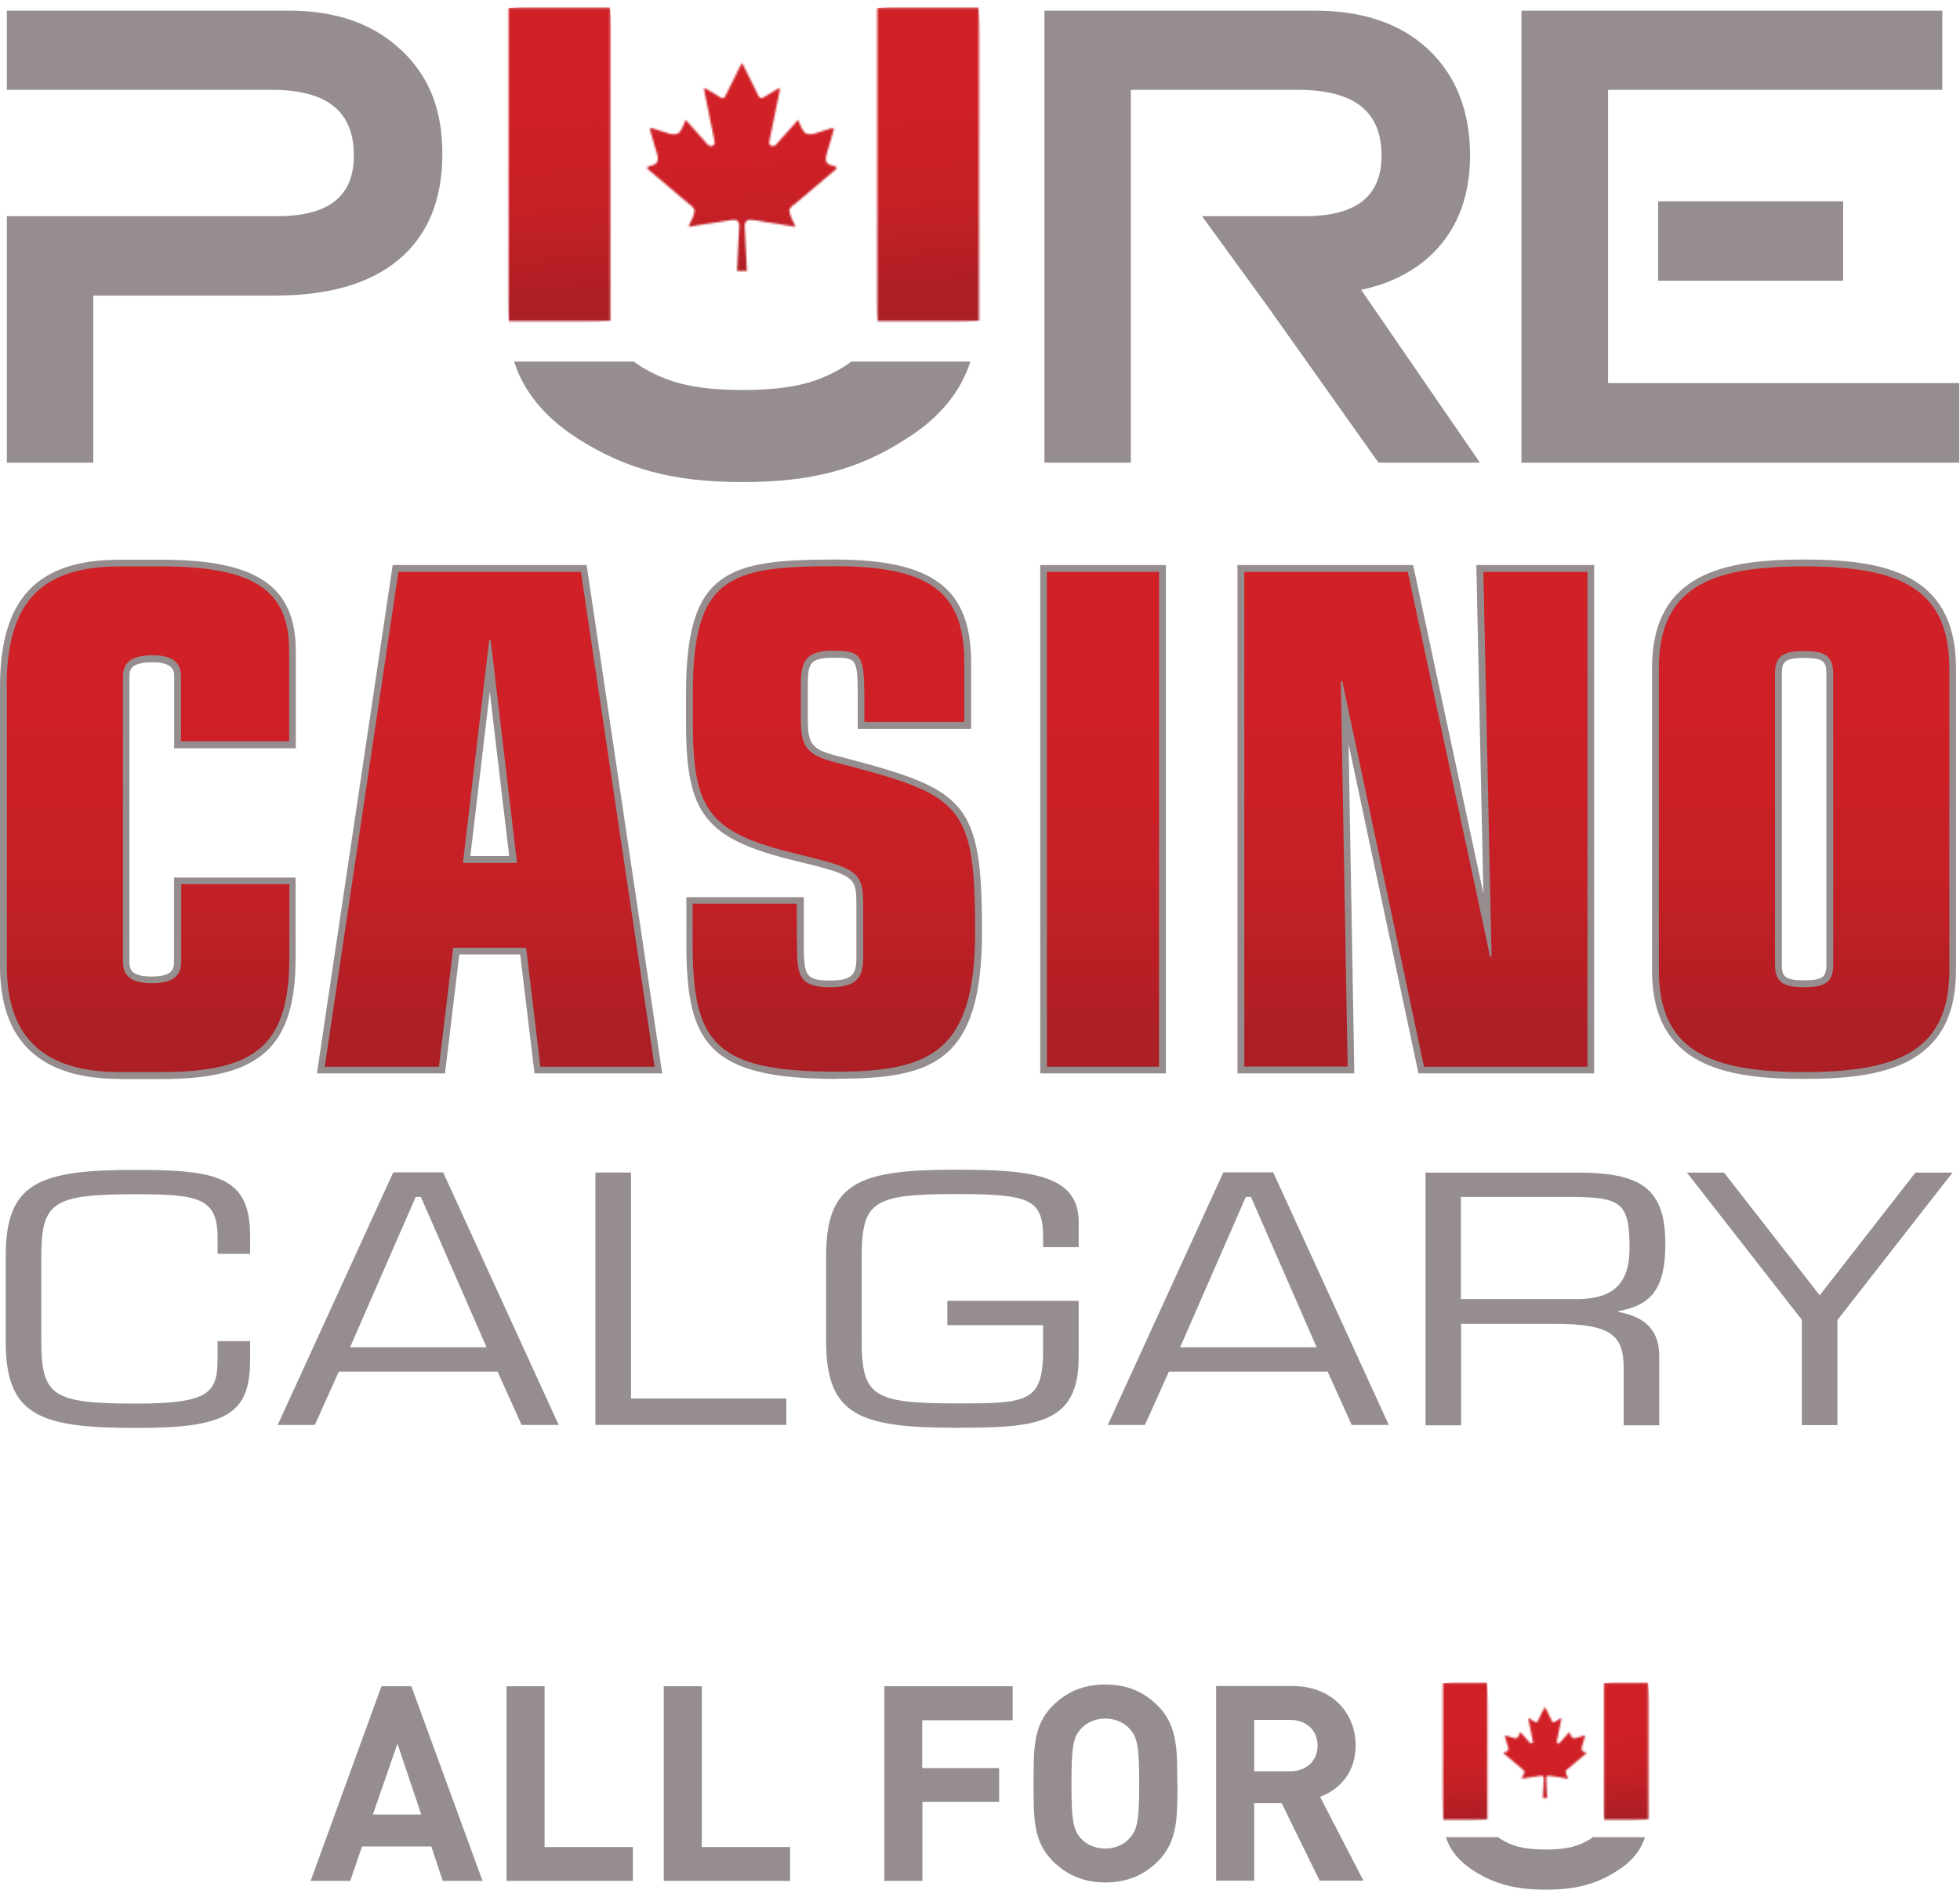
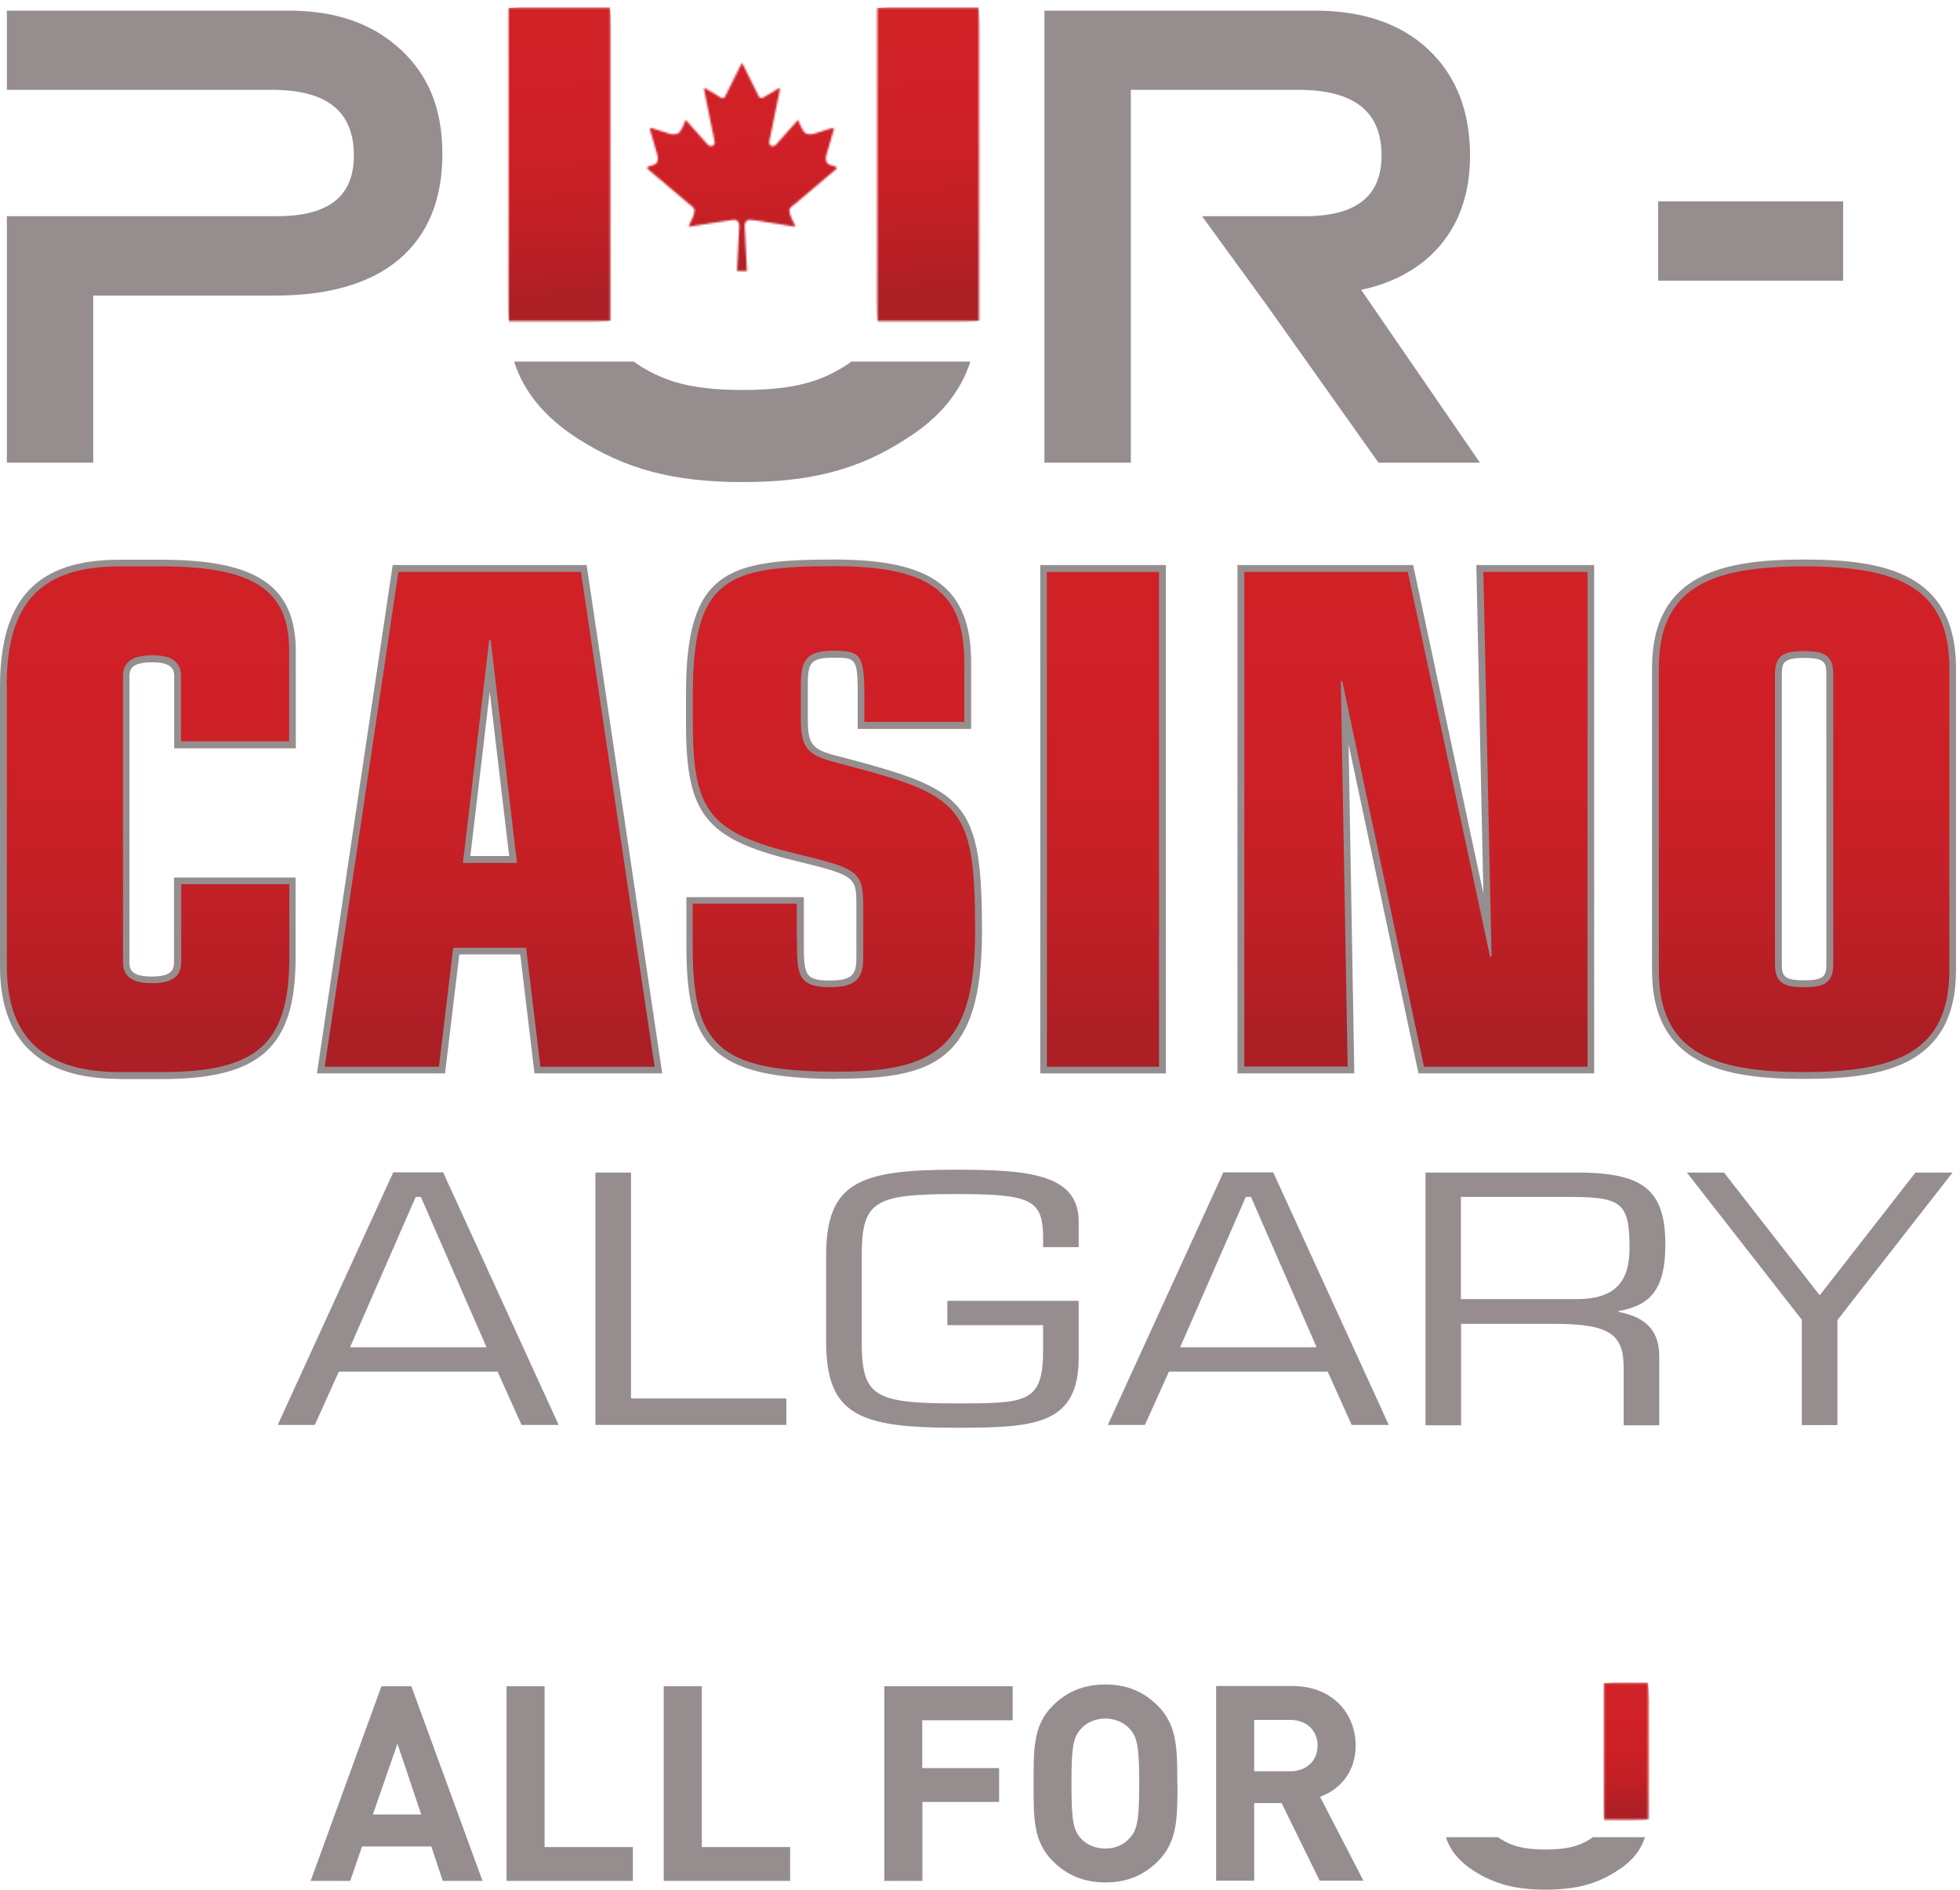
<svg xmlns="http://www.w3.org/2000/svg" width="1040" height="1003" viewBox="0 0 1040 1003" fill="none">
  <path d="M699.124 926.342C699.124 934.321 693.367 939.976 684.479 939.976H665.491V912.707H684.479C693.367 912.707 699.124 918.363 699.124 926.342ZM723.465 998.05L700.437 953.51C710.436 949.874 719.324 940.885 719.324 926.342C719.324 909.071 706.8 894.73 685.792 894.73H645.29V998.05H665.491V956.843H680.035L700.235 998.05H723.566H723.465ZM604.486 946.44C604.486 966.337 603.375 971.083 599.436 975.426C596.507 978.759 592.063 980.981 586.508 980.981C580.953 980.981 576.307 978.759 573.479 975.527C569.54 971.184 568.53 966.337 568.53 946.541C568.53 926.645 569.54 921.898 573.479 917.555C576.408 914.222 581.054 912 586.508 912C591.962 912 596.507 914.222 599.436 917.454C603.375 921.797 604.486 926.544 604.486 946.44ZM624.686 946.44C624.686 928.564 624.787 915.636 614.384 905.233C607.112 897.962 598.325 893.922 586.508 893.922C574.691 893.922 565.803 897.962 558.531 905.233C548.128 915.636 548.431 928.564 548.431 946.44C548.431 964.317 548.128 977.244 558.632 987.647C565.904 994.919 574.893 998.959 586.609 998.959C598.325 998.959 607.213 994.919 614.485 987.647C624.888 977.244 624.787 964.317 624.787 946.44M537.321 912.808V894.831H469.247V998.151H489.447V956.237H530.15V938.26H489.346V912.909H537.22L537.321 912.808ZM419.252 998.151V980.173H372.388V894.831H352.188V998.151H419.252ZM335.826 998.151V980.173H288.961V894.831H268.761V998.151H335.826ZM223.513 962.903H197.859L210.888 925.332L223.513 962.903ZM256.035 998.151L218.261 894.831H202.404L164.832 998.151H185.84L192.102 979.87H228.866L234.926 998.151H255.934H256.035Z" fill="#968E8E" />
  <mask id="mask0_40002973_74" style="mask-type:luminance" maskUnits="userSpaceOnUse" x="269" y="4" width="55" height="167">
    <path d="M323.807 4.141H269.873V170.381H323.807V4.141Z" fill="white" />
  </mask>
  <g mask="url(#mask0_40002973_74)">
    <path d="M323.421 0.081L257.158 5.168L270.162 174.546L336.425 169.459L323.421 0.081Z" fill="url(#paint0_linear_40002973_74)" />
  </g>
  <mask id="mask1_40002973_74" style="mask-type:luminance" maskUnits="userSpaceOnUse" x="465" y="4" width="55" height="167">
    <path d="M519.444 4.141H465.51V170.381H519.444V4.141Z" fill="white" />
  </mask>
  <g mask="url(#mask1_40002973_74)">
    <path d="M519.084 0.062L452.721 5.168L465.754 174.544L532.117 169.438L519.084 0.062Z" fill="url(#paint1_linear_40002973_74)" />
  </g>
-   <path d="M853.252 203.307H1039.6V245.524H807.297V5.656H1030.61V47.671H853.252V203.307Z" fill="#968E8E" />
  <path d="M212.606 26.361C198.062 12.625 178.165 5.656 153.622 5.656H3.637V47.671H62.419H144.229C173.519 47.671 187.76 59.084 187.76 82.515C187.76 104.229 174.428 114.733 146.855 114.733H3.637V245.524H49.491V156.849H146.249C174.63 156.849 196.648 150.385 211.697 137.659C226.948 124.833 234.725 106.047 234.725 81.808C234.725 57.569 227.352 40.096 212.707 26.361" fill="#968E8E" />
  <path d="M731.546 245.524H785.278L722.254 153.819C738.818 150.284 752.15 143.113 762.048 132.609C773.966 119.884 780.026 103.118 780.026 82.515C780.026 59.084 772.653 40.197 758.008 26.361C743.464 12.625 723.264 5.656 698.014 5.656H554.189V245.524H600.044V47.671H688.621C718.517 47.671 733.061 59.084 733.061 82.515C733.061 104.229 719.628 114.733 692.156 114.733H637.818L672.259 162.1L731.445 245.524H731.546Z" fill="#968E8E" />
  <path d="M977.987 106.855H879.814V148.971H977.987V106.855Z" fill="#968E8E" />
  <path d="M451.573 191.996C450.361 192.905 449.149 193.813 447.735 194.621C435.312 202.196 421.98 206.943 394.104 206.943C366.228 206.943 352.795 202.196 340.17 194.52C338.857 193.712 337.544 192.804 336.332 191.895H272.803C277.853 207.852 289.064 221.487 306.335 232.596C331.989 249.059 357.441 255.826 394.104 255.826C430.767 255.826 456.017 249.059 481.267 232.596C498.538 221.689 509.749 207.953 514.9 191.895H451.573V191.996Z" fill="#968E8E" />
  <mask id="mask2_40002973_74" style="mask-type:luminance" maskUnits="userSpaceOnUse" x="343" y="33" width="102" height="111">
    <path d="M394.103 33.43C394.103 33.43 393.598 33.43 393.295 34.036L384.811 51.104C384.811 51.104 384.205 52.72 382.488 51.811L374.408 46.963C374.408 46.963 373.499 46.155 373.6 47.67L379.155 74.939C379.155 74.939 379.66 76.454 378.347 77.262C378.347 77.262 377.337 78.07 375.822 77.06L365.116 65.042L364.207 64.032C364.207 64.032 363.702 62.82 363.298 64.941C363.298 64.941 361.682 69.385 360.066 70.597C360.066 70.597 357.945 72.01 354.814 70.799L346.128 68.072C346.128 68.072 344.411 67.567 344.916 68.88L348.754 82.11C348.754 82.11 350.067 86.049 347.239 87.362L343.805 88.473C343.805 88.473 342.694 89.079 343.906 89.887L365.52 108.167C365.52 108.167 368.449 109.884 368.55 111.803C368.55 111.803 368.348 114.53 366.126 118.469C366.126 118.469 365.318 119.984 365.722 120.388C365.722 120.388 366.227 120.388 367.035 120.085C367.035 120.085 387.538 116.752 389.053 116.651C389.053 116.651 391.982 116.146 392.285 119.58L391.073 143.819H396.325L395.113 119.58C395.416 116.146 398.345 116.651 398.345 116.651C399.86 116.651 420.363 120.085 420.363 120.085C421.272 120.388 421.676 120.388 421.676 120.388C422.181 119.883 421.272 118.469 421.272 118.469C419.05 114.53 418.848 111.803 418.848 111.803C418.848 109.884 421.878 108.167 421.878 108.167L443.492 89.887C444.704 89.079 443.492 88.473 443.492 88.473L440.058 87.362C437.129 86.049 438.543 82.11 438.543 82.11L442.381 68.88C442.886 67.567 441.169 68.072 441.169 68.072L432.483 70.799C429.352 71.909 427.231 70.597 427.231 70.597C425.716 69.385 423.999 64.941 423.999 64.941C423.595 62.82 423.09 64.032 423.09 64.032L422.181 65.042L411.475 77.06C409.96 78.07 408.95 77.262 408.95 77.262C407.738 76.454 408.243 74.939 408.243 74.939L413.798 47.67C414 46.155 412.99 46.963 412.99 46.963L404.91 51.811C403.294 52.72 402.587 51.104 402.587 51.104L394.103 34.036C394.103 34.036 393.598 33.43 393.396 33.43H393.295" fill="white" />
  </mask>
  <g mask="url(#mask2_40002973_74)">
    <path d="M444.639 25.531L334.471 34.008L343.521 151.624L453.69 143.148L444.639 25.531Z" fill="url(#paint2_linear_40002973_74)" />
  </g>
  <path d="M63.428 572.551C21.311 572.551 0 552.452 0 512.761V364.497C0 317.837 19.594 297.031 63.428 297.031H85.648C136.35 297.031 156.954 311.07 156.954 345.611V397.119H92.415V359.043C92.415 356.417 92.415 351.469 80.901 351.469C69.387 351.469 68.68 355.407 68.68 359.043V510.64C68.68 514.276 69.589 518.214 80.497 518.214C91.405 518.214 92.314 514.276 92.314 510.64V465.696H156.853V508.115C156.853 555.785 138.168 572.652 85.547 572.652H63.327L63.428 572.551Z" fill="#968E8E" />
  <path d="M3.535 364.396C3.535 322.382 19.291 300.566 63.428 300.566H85.648C137.664 300.566 153.42 315.11 153.42 345.51V393.383H96.051V358.943C96.051 350.964 90.698 347.732 81.002 347.732C70.599 347.732 65.246 350.964 65.246 358.943V510.539C65.246 518.518 70.599 521.75 80.699 521.75C90.799 521.75 96.152 518.518 96.152 510.539V469.231H153.521V508.014C153.521 554.473 135.947 568.915 85.749 568.915H63.529C19.392 568.915 3.636 546.797 3.636 512.66V364.396H3.535Z" fill="url(#paint3_linear_40002973_74)" />
  <path d="M283.609 569.622L276.034 506.499H243.714L236.139 569.622H168.166L208.364 299.859H311.283L351.381 569.622H283.508H283.609ZM270.176 454.284L259.874 367.224L249.572 454.284H270.176Z" fill="#968E8E" />
  <path d="M211.495 303.496H308.253L347.34 566.088H286.74L279.165 502.965H240.482L232.907 566.088H172.307L211.394 303.496H211.495ZM260.278 339.754H259.571L245.633 457.92H274.317L260.379 339.754H260.278Z" fill="url(#paint4_linear_40002973_74)" />
  <path d="M444.099 572.55C376.227 572.55 364.208 553.967 364.208 501.448V476.098H426.525V498.62C426.525 517.103 426.525 520.335 440.463 520.335C452.482 520.335 454.401 516.8 454.401 508.417V480.138C454.401 465.191 453.492 464.484 421.98 456.808C374.308 445.193 364.006 432.266 364.006 383.989V368.031C364.006 303.09 385.62 296.93 442.887 296.93C495.003 296.93 515.304 312.281 515.304 351.67V386.817H455.108V370.455C455.108 349.044 454.603 349.044 441.877 349.044C429.151 349.044 428.646 352.68 428.646 364.295V381.666C428.646 396.311 431.272 398.028 447.735 402.067C512.779 419.136 521.061 425.398 521.061 494.48C521.061 563.561 495.104 572.449 443.998 572.449L444.099 572.55Z" fill="#968E8E" />
  <path d="M422.887 498.52C422.887 516.699 422.887 523.87 440.461 523.87C453.692 523.87 458.035 519.527 458.035 508.316V480.037C458.035 461.959 454.096 460.848 422.887 453.172C376.629 441.961 367.64 430.65 367.64 383.888V367.931C367.64 306.626 386.325 300.465 442.885 300.465C494.496 300.465 511.666 315.008 511.666 351.569V383.08H458.641V370.355C458.641 347.125 456.823 345.307 441.774 345.307C426.725 345.307 424.907 351.872 424.907 364.194V381.565C424.907 398.23 429.25 401.159 446.824 405.502C510.253 422.166 517.423 426.913 517.423 494.379C517.423 557.502 494.496 568.713 443.895 568.713C379.356 568.713 367.539 553.462 367.539 501.247V479.532H422.786V498.419L422.887 498.52Z" fill="url(#paint5_linear_40002973_74)" />
  <path d="M618.627 299.859H551.967V569.622H618.627V299.859Z" fill="#968E8E" />
  <path d="M555.502 303.496H614.991V566.088H555.502V303.496Z" fill="url(#paint6_linear_40002973_74)" />
  <path d="M752.655 569.622L715.588 394.998L718.618 569.622H656.604V299.859H749.827L787.096 474.18L783.359 299.859H845.878V569.622H752.655Z" fill="#968E8E" />
  <path d="M712.152 361.468H711.445L715.081 565.987H660.238V303.496H746.997L790.731 508.015L791.438 507.308L787.095 303.496H842.342V566.088H755.582L712.253 361.569L712.152 361.468Z" fill="url(#paint7_linear_40002973_74)" />
  <path d="M957.281 572.55C915.366 572.55 876.582 565.581 876.582 514.881V354.599C876.582 303.898 915.366 296.93 957.281 296.93C999.196 296.93 1037.88 303.898 1037.88 354.599V514.881C1037.88 565.581 999.095 572.55 957.281 572.55ZM957.281 349.145C946.474 349.145 945.464 351.569 945.464 357.831V511.548C945.464 517.81 946.474 520.234 957.281 520.234C968.088 520.234 969.098 517.81 969.098 511.548V357.831C969.098 351.468 968.088 349.145 957.281 349.145Z" fill="#968E8E" />
  <path d="M880.217 354.6C880.217 311.777 907.487 300.566 957.28 300.566C1007.07 300.566 1034.34 311.777 1034.34 354.6V514.882C1034.34 557.704 1007.07 568.915 957.28 568.915C907.487 568.915 880.217 557.704 880.217 514.882V354.6ZM972.733 357.832C972.733 348.035 968.39 345.51 957.28 345.51C946.17 345.51 941.827 348.035 941.827 357.832V511.549C941.827 521.346 946.17 523.87 957.28 523.87C968.39 523.87 972.733 521.346 972.733 511.549V357.832Z" fill="url(#paint8_linear_40002973_74)" />
-   <path d="M132.714 721.825C132.714 750.912 119.483 757.78 72.215 757.78C20.603 757.78 3.029 751.114 3.029 711.826V666.681C3.029 627.393 20.603 620.828 72.215 620.828C115.443 620.828 132.714 624.666 132.714 655.773V665.368H115.443V656.682C115.443 635.776 105.444 633.756 72.215 633.756C27.572 633.756 21.916 637.796 21.916 667.489V711.22C21.916 740.812 27.572 744.852 72.215 744.852C111.706 744.852 115.443 738.893 115.443 720.613V711.725H132.714V721.926V721.825Z" fill="#968E8E" />
  <path d="M264.116 727.884H179.78L167.054 756.164H147.359L208.667 622.141H235.129L296.436 756.164H276.741L264.015 727.884H264.116ZM223.312 635.169H220.585L185.739 714.957H258.157L223.312 635.169Z" fill="#968E8E" />
  <path d="M315.928 622.242H334.815V742.125H417.231V756.164H315.928V622.141V622.242Z" fill="#968E8E" />
  <path d="M502.677 690.313H572.367V720.309C572.367 756.163 549.44 757.678 507.222 757.678C455.914 757.678 438.34 751.013 438.34 711.725V666.579C438.34 627.291 455.914 620.727 507.222 620.727C545.602 620.727 572.367 622.949 572.367 648.299V661.832H553.48V656.984C553.48 636.482 547.016 633.654 507.222 633.654C462.883 633.654 457.227 637.694 457.227 667.387V711.119C457.227 740.711 462.883 744.751 507.222 744.751C544.794 744.751 553.48 744.549 553.48 716.573V703.241H502.677V690.313Z" fill="#968E8E" />
  <path d="M704.577 727.884H620.241L607.515 756.164H587.82L649.127 622.141H675.59L736.897 756.164H717.202L704.476 727.884H704.577ZM663.773 635.169H661.045L626.2 714.957H698.618L663.773 635.169Z" fill="#968E8E" />
  <path d="M756.391 622.242H836.383C870.723 622.242 883.651 630.423 883.651 660.217C883.651 683.345 876.581 692.637 858.805 695.768V696.172C874.258 699.101 880.419 707.08 880.419 719.704V756.366H861.532V725.865C861.532 708.09 854.26 702.535 824.465 702.535H775.278V756.366H756.391V622.343V622.242ZM775.278 689.405H836.585C856.28 689.405 864.663 680.921 864.663 662.338C864.663 637.19 859.815 635.17 830.626 635.17H775.177V689.405H775.278Z" fill="#968E8E" />
  <path d="M956.17 700.515L895.064 622.242H914.759L965.563 687.385L1016.37 622.242H1036.06L974.956 700.515V756.265H956.069V700.515H956.17Z" fill="#968E8E" />
  <mask id="mask3_40002973_74" style="mask-type:luminance" maskUnits="userSpaceOnUse" x="765" y="893" width="25" height="73">
    <path d="M789.217 893.117H765.684V965.633H789.217V893.117Z" fill="white" />
  </mask>
  <g mask="url(#mask3_40002973_74)">
-     <path d="M789.043 891.391L760.141 893.609L765.815 967.524L794.717 965.305L789.043 891.391Z" fill="url(#paint9_linear_40002973_74)" />
-   </g>
+     </g>
  <mask id="mask4_40002973_74" style="mask-type:luminance" maskUnits="userSpaceOnUse" x="851" y="893" width="24" height="73">
    <path d="M874.662 893.117H851.129V965.633H874.662V893.117Z" fill="white" />
  </mask>
  <g mask="url(#mask4_40002973_74)">
    <path d="M874.38 891.358L845.479 893.582L851.166 967.495L880.068 965.272L874.38 891.358Z" fill="url(#paint10_linear_40002973_74)" />
  </g>
  <path d="M845.07 975.027C844.565 975.431 843.959 975.835 843.454 976.138C838 979.471 832.243 981.491 820.022 981.491C807.801 981.491 801.943 979.37 796.489 976.037C795.883 975.633 795.378 975.33 794.873 974.926H767.199C769.421 981.895 774.269 987.853 781.844 992.701C793.055 999.872 804.165 1002.8 820.123 1002.8C836.081 1002.8 847.191 999.872 858.201 992.701C865.776 987.954 870.624 981.996 872.846 974.926H845.171L845.07 975.027Z" fill="#968E8E" />
  <mask id="mask5_40002973_74" style="mask-type:luminance" maskUnits="userSpaceOnUse" x="797" y="905" width="45" height="50">
    <path d="M819.921 905.844C819.921 905.844 819.719 905.844 819.517 906.147L815.78 913.62C815.78 913.62 815.477 914.327 814.77 913.923L811.235 911.803C811.235 911.803 810.831 911.5 810.932 912.106L813.356 924.023C813.356 924.023 813.558 924.73 813.053 925.033C813.053 925.033 812.649 925.336 811.942 925.033L807.296 919.781L806.892 919.276C806.892 919.276 806.69 918.771 806.488 919.68C806.488 919.68 805.781 921.599 805.074 922.205C805.074 922.205 804.165 922.811 802.852 922.205L799.014 920.993C799.014 920.993 798.307 920.791 798.509 921.397L800.226 927.154C800.226 927.154 800.832 928.871 799.519 929.477L798.004 929.982C798.004 929.982 797.499 930.285 798.004 930.588L807.498 938.567C807.498 938.567 808.71 939.375 808.811 940.183C808.811 940.183 808.811 941.395 807.7 943.112C807.7 943.112 807.296 943.718 807.498 943.92C807.498 943.92 807.7 943.92 808.104 943.819C808.104 943.819 817.093 942.304 817.699 942.304C817.699 942.304 819.012 942.102 819.113 943.617L818.608 954.221H820.931L820.426 943.617C820.527 942.102 821.84 942.304 821.84 942.304C822.547 942.304 831.435 943.819 831.435 943.819C831.839 943.92 832.041 943.92 832.041 943.92C832.243 943.718 831.839 943.112 831.839 943.112C830.829 941.395 830.728 940.183 830.728 940.183C830.728 939.375 832.041 938.567 832.041 938.567L841.535 930.588C842.04 930.285 841.535 929.982 841.535 929.982L840.02 929.477C838.808 928.871 839.313 927.154 839.313 927.154L841.03 921.397C841.232 920.791 840.525 920.993 840.525 920.993L836.687 922.205C835.374 922.71 834.364 922.205 834.364 922.205C833.657 921.7 832.95 919.68 832.95 919.68C832.748 918.771 832.546 919.276 832.546 919.276L832.142 919.781L827.496 925.033C826.789 925.437 826.385 925.033 826.385 925.033C825.88 924.73 826.082 924.023 826.082 924.023L828.506 912.106C828.506 911.399 828.203 911.803 828.203 911.803L824.668 913.923C823.961 914.327 823.658 913.62 823.658 913.62L819.921 906.147C819.921 906.147 819.719 905.844 819.618 905.844" fill="white" />
  </mask>
  <g mask="url(#mask5_40002973_74)">
-     <path d="M842.056 902.257L793.92 905.961L797.872 957.318L846.008 953.614L842.056 902.257Z" fill="url(#paint11_linear_40002973_74)" />
-   </g>
+     </g>
  <defs>
    <linearGradient id="paint0_linear_40002973_74" x1="299.287" y1="18.173" x2="310.135" y2="159.476" gradientUnits="userSpaceOnUse">
      <stop stop-color="#D02127" />
      <stop offset="0.4" stop-color="#CD2026" />
      <stop offset="0.66" stop-color="#C42026" />
      <stop offset="0.89" stop-color="#B51F25" />
      <stop offset="1" stop-color="#AB1F25" />
    </linearGradient>
    <linearGradient id="paint1_linear_40002973_74" x1="496.693" y1="16.919" x2="507.27" y2="154.69" gradientUnits="userSpaceOnUse">
      <stop stop-color="#D02127" />
      <stop offset="0.4" stop-color="#CD2026" />
      <stop offset="0.66" stop-color="#C42026" />
      <stop offset="0.89" stop-color="#B51F25" />
      <stop offset="1" stop-color="#AB1F25" />
    </linearGradient>
    <linearGradient id="paint2_linear_40002973_74" x1="380.149" y1="58.475" x2="387.03" y2="147.899" gradientUnits="userSpaceOnUse">
      <stop stop-color="#D02127" />
      <stop offset="0.4" stop-color="#CD2026" />
      <stop offset="0.66" stop-color="#C42026" />
      <stop offset="0.89" stop-color="#B51F25" />
      <stop offset="1" stop-color="#AB1F25" />
    </linearGradient>
    <linearGradient id="paint3_linear_40002973_74" x1="78.477" y1="306.424" x2="78.477" y2="550.231" gradientUnits="userSpaceOnUse">
      <stop stop-color="#D02127" />
      <stop offset="0.4" stop-color="#CD2026" />
      <stop offset="0.66" stop-color="#C42026" />
      <stop offset="0.89" stop-color="#B51F25" />
      <stop offset="1" stop-color="#AB1F25" />
    </linearGradient>
    <linearGradient id="paint4_linear_40002973_74" x1="259.874" y1="306.425" x2="259.874" y2="550.231" gradientUnits="userSpaceOnUse">
      <stop stop-color="#D02127" />
      <stop offset="0.4" stop-color="#CD2026" />
      <stop offset="0.66" stop-color="#C42026" />
      <stop offset="0.89" stop-color="#B51F25" />
      <stop offset="1" stop-color="#AB1F25" />
    </linearGradient>
    <linearGradient id="paint5_linear_40002973_74" x1="442.683" y1="306.424" x2="442.683" y2="550.23" gradientUnits="userSpaceOnUse">
      <stop stop-color="#D02127" />
      <stop offset="0.4" stop-color="#CD2026" />
      <stop offset="0.66" stop-color="#C42026" />
      <stop offset="0.89" stop-color="#B51F25" />
      <stop offset="1" stop-color="#AB1F25" />
    </linearGradient>
    <linearGradient id="paint6_linear_40002973_74" x1="585.297" y1="306.425" x2="585.297" y2="550.231" gradientUnits="userSpaceOnUse">
      <stop stop-color="#D02127" />
      <stop offset="0.4" stop-color="#CD2026" />
      <stop offset="0.66" stop-color="#C42026" />
      <stop offset="0.89" stop-color="#B51F25" />
      <stop offset="1" stop-color="#AB1F25" />
    </linearGradient>
    <linearGradient id="paint7_linear_40002973_74" x1="751.24" y1="306.425" x2="751.24" y2="550.231" gradientUnits="userSpaceOnUse">
      <stop stop-color="#D02127" />
      <stop offset="0.4" stop-color="#CD2026" />
      <stop offset="0.66" stop-color="#C42026" />
      <stop offset="0.89" stop-color="#B51F25" />
      <stop offset="1" stop-color="#AB1F25" />
    </linearGradient>
    <linearGradient id="paint8_linear_40002973_74" x1="957.28" y1="306.424" x2="957.28" y2="550.231" gradientUnits="userSpaceOnUse">
      <stop stop-color="#D02127" />
      <stop offset="0.4" stop-color="#CD2026" />
      <stop offset="0.66" stop-color="#C42026" />
      <stop offset="0.89" stop-color="#B51F25" />
      <stop offset="1" stop-color="#AB1F25" />
    </linearGradient>
    <linearGradient id="paint9_linear_40002973_74" x1="783.226" y1="904.815" x2="787.836" y2="964.869" gradientUnits="userSpaceOnUse">
      <stop stop-color="#D02127" />
      <stop offset="0.4" stop-color="#CD2026" />
      <stop offset="0.66" stop-color="#C42026" />
      <stop offset="0.89" stop-color="#B51F25" />
      <stop offset="1" stop-color="#AB1F25" />
    </linearGradient>
    <linearGradient id="paint10_linear_40002973_74" x1="870.241" y1="901.452" x2="874.851" y2="961.505" gradientUnits="userSpaceOnUse">
      <stop stop-color="#D02127" />
      <stop offset="0.4" stop-color="#CD2026" />
      <stop offset="0.66" stop-color="#C42026" />
      <stop offset="0.89" stop-color="#B51F25" />
      <stop offset="1" stop-color="#AB1F25" />
    </linearGradient>
    <linearGradient id="paint11_linear_40002973_74" x1="806.859" y1="927.383" x2="809.858" y2="966.363" gradientUnits="userSpaceOnUse">
      <stop stop-color="#D02127" />
      <stop offset="0.4" stop-color="#CD2026" />
      <stop offset="0.66" stop-color="#C42026" />
      <stop offset="0.89" stop-color="#B51F25" />
      <stop offset="1" stop-color="#AB1F25" />
    </linearGradient>
  </defs>
</svg>